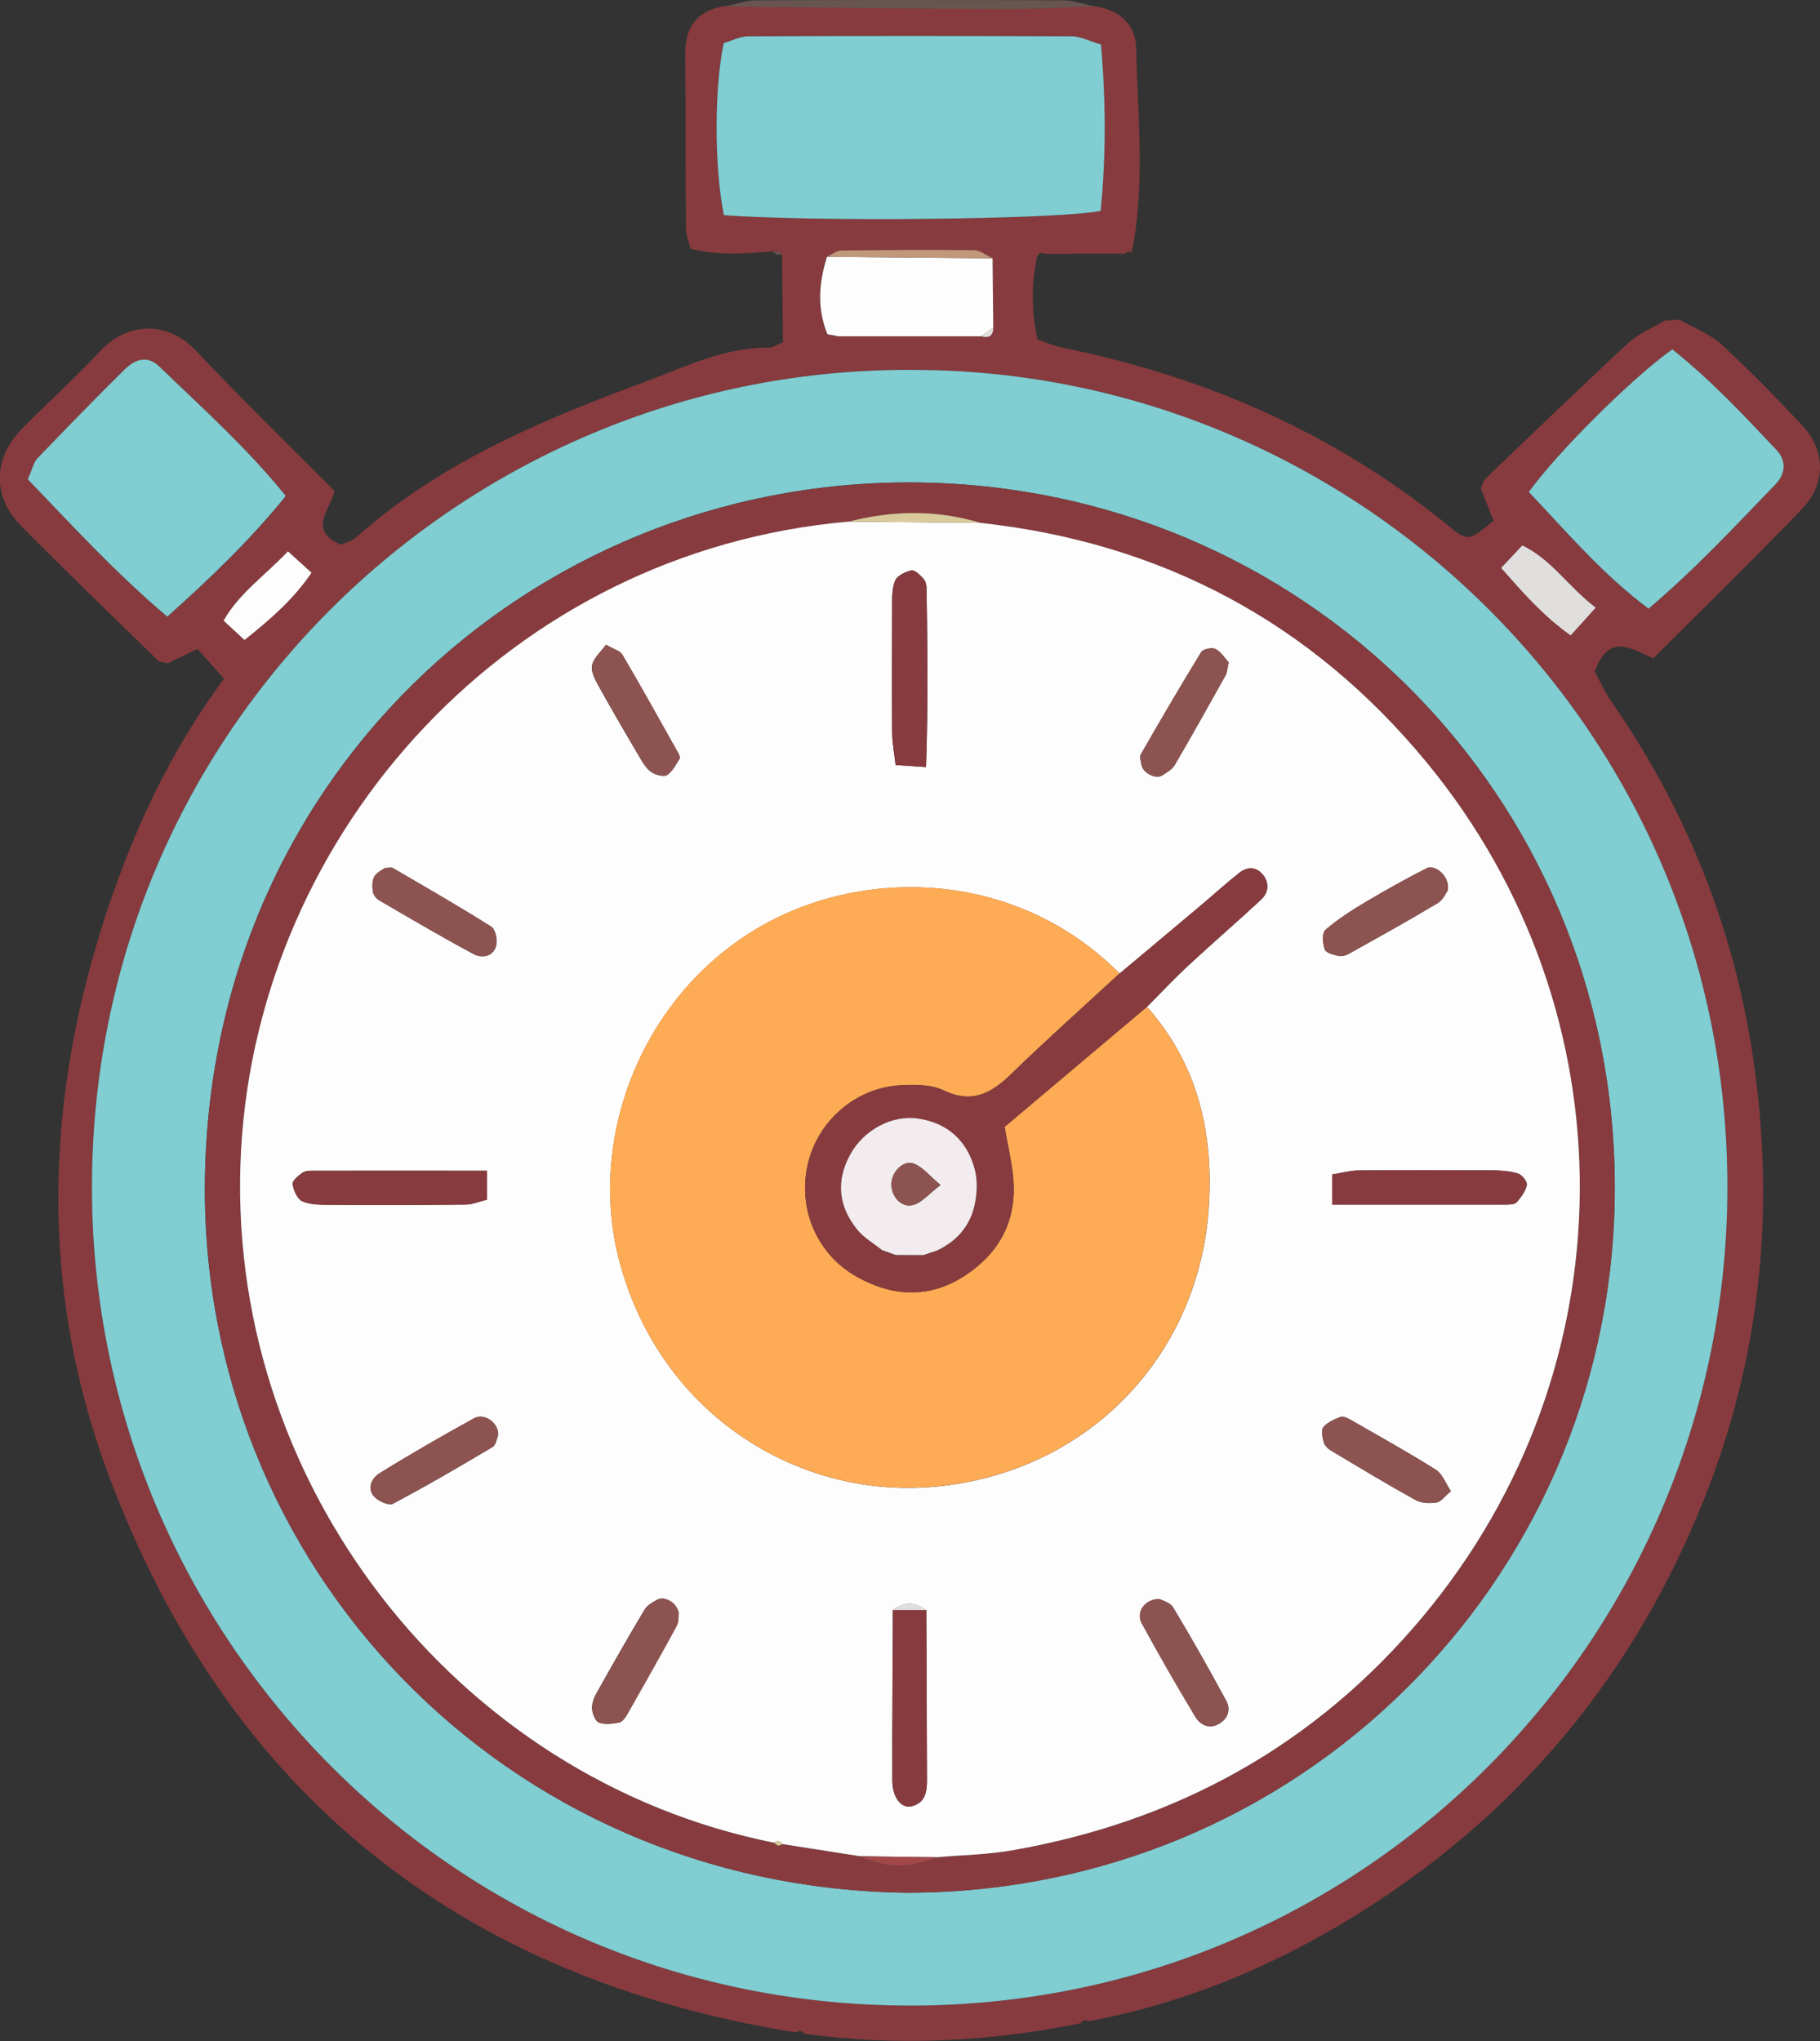
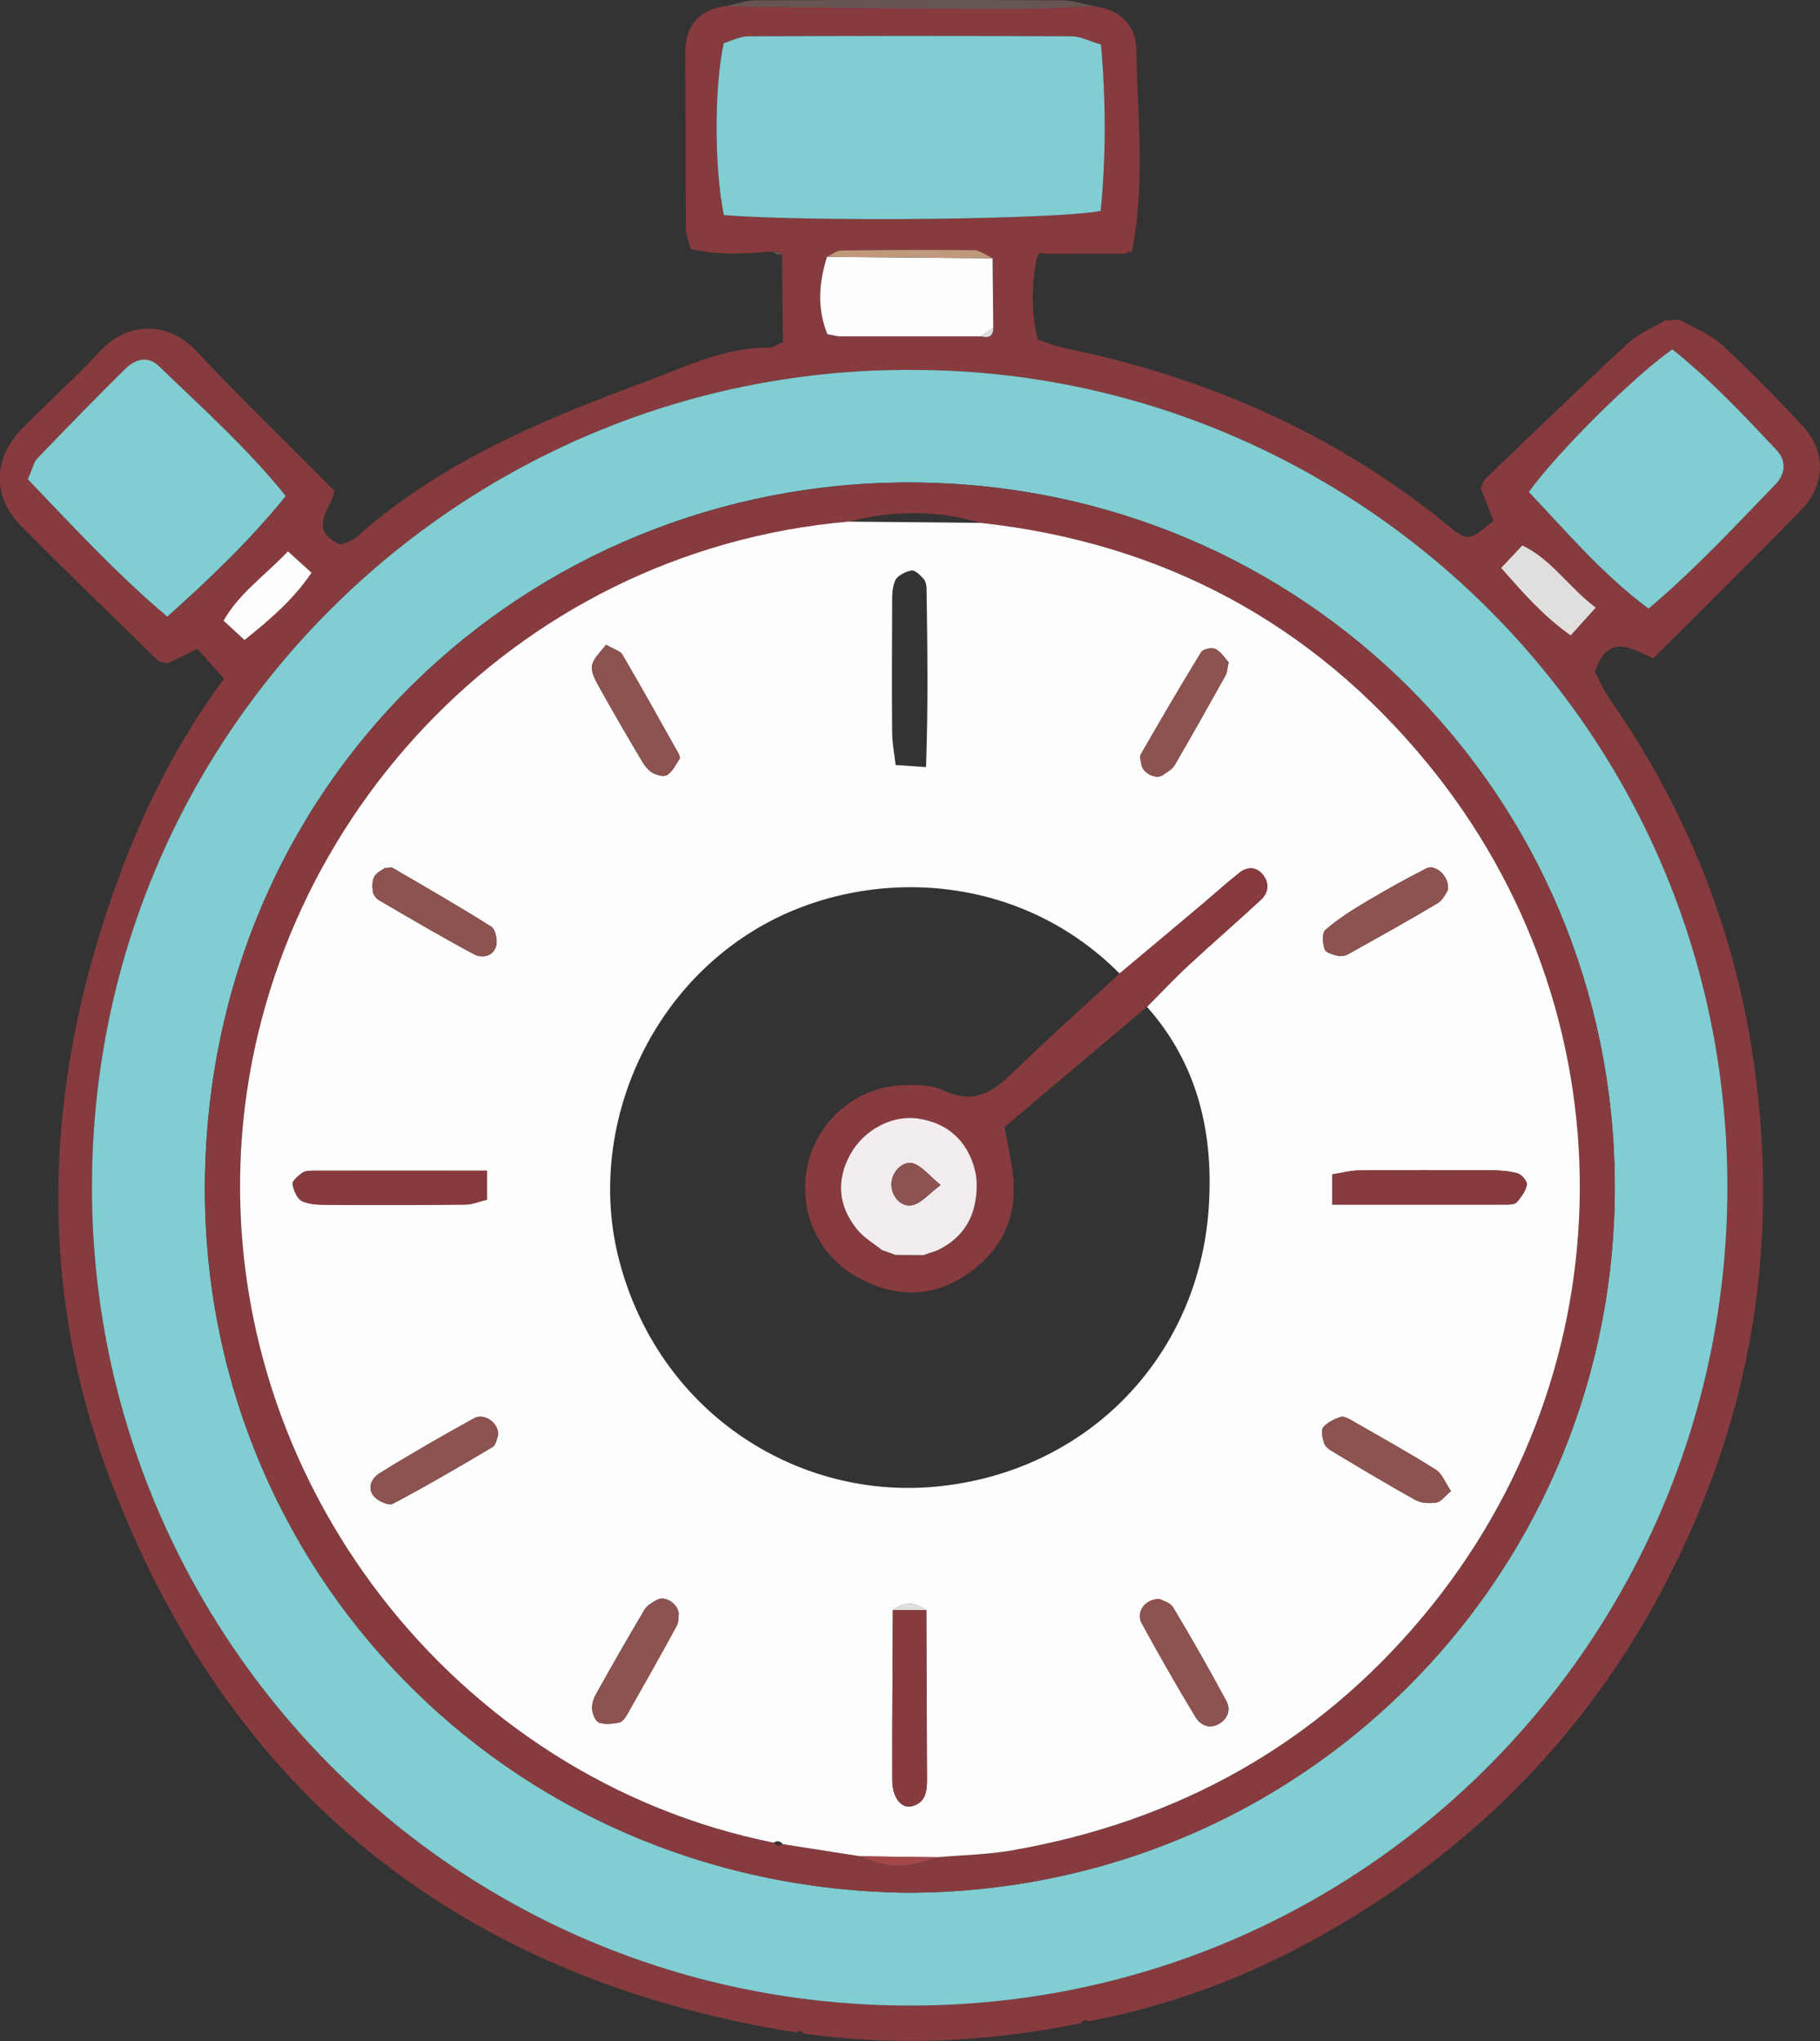
<svg xmlns="http://www.w3.org/2000/svg" id="_图层_2" viewBox="0 0 159.14 178.43">
  <rect x="0" y="0" width="159.14" height="178.43" fill="#333333" stroke="none" />
  <g id="_图层_1-2">
    <g>
      <path d="m95.73.56c2.17.28,3.58,1.6,3.62,3.69.12,5.94.81,11.9-.39,17.81-.22-.1-.41-.06-.57.12-2.34,0-4.68,0-7.01.01-.35-.16-.59-.06-.71.31-.49,2.35-.5,4.7.05,7.18.78.26,1.51.58,2.26.73,12.37,2.51,23.64,7.43,33.5,15.41.25.2.48.42.74.61,1.16.81,1.34.77,3.37-.9-.35-.91-.74-1.88-1.11-2.84.15-.31.22-.66.43-.86,4.13-3.96,8.24-7.94,12.44-11.82.91-.84,2.14-1.33,3.21-1.98.43-.02.87-.05,1.31-.08,1.23.71,2.63,1.23,3.65,2.16,2.47,2.27,4.82,4.67,7.11,7.13,2.03,2.19,2.03,5.1-.1,7.3-4.22,4.36-8.55,8.6-12.97,13.02-1.88-.86-3.93-2.27-5.11,1.16.39.72.83,1.72,1.44,2.6,6.58,9.48,10.77,19.93,12.43,31.35,1.93,13.24.61,26.13-4.4,38.59-5.96,14.84-15.61,26.67-29.05,35.34-7.58,4.89-15.76,8.44-24.68,10.1-.29-.16-.53-.1-.71.18-8,1.63-16.05,2.01-24.15.92-.21-.27-.45-.31-.73-.12-29.41-4.71-49.75-20.96-60.12-48.77-6.42-17.22-5.49-34.78.87-52.1,2.28-6.2,5.18-11.98,9.24-17.48-.82-.91-1.53-1.71-2.33-2.6-.92.45-1.76.85-2.58,1.26-.31-.09-.69-.08-.89-.27-4.01-3.91-8.04-7.79-11.97-11.77-2.52-2.56-2.42-5.91.11-8.48,2.24-2.28,4.64-4.41,6.81-6.76,2.35-2.54,5.88-2.72,8.4-.05,3.94,4.18,8.06,8.18,12.11,12.26-.39,1.71-2.39,3.42.56,4.7.32-.15.96-.3,1.39-.69,7.32-6.51,16.16-10.21,25.18-13.54,3.57-1.32,7.05-3.1,11.02-2.99.35-.16.71-.32,1.06-.49-.03-2.57-.06-5.13-.08-7.69-.25-.19-.54-.27-.85-.23-2.34.17-4.69.38-7.14-.24-.15-.61-.41-1.21-.42-1.8-.04-5.04,0-10.08-.06-15.12-.03-2.42.99-3.88,3.41-4.29,8.1.08,16.19.19,24.29.23,2.7.01,5.39-.15,8.09-.24Zm-8.89,28.09c-.02-2.02-.04-4.05-.06-6.07-.54-.25-1.08-.7-1.63-.7-3.87-.05-7.75-.03-11.62.03-.41,0-.82.35-1.24.54-.7,2.26-.88,4.52.04,6.78.31.06.63.12.94.18h12.49c.65.17,1.07,0,1.07-.75Zm-6.89,3.69c-38.64-.33-71.61,30.64-71.91,70.94-.29,39.05,30.86,71.69,70.88,72.05,39.86.36,71.71-31.58,72.12-70.77.43-40.66-32.48-72.15-71.09-72.22Zm-16.67-13.53c7.94.6,29.16.38,32.95-.37.48-4.8.46-9.66.03-14.55-1.07-.31-1.82-.72-2.57-.72-9.41-.05-18.83-.05-28.24,0-.75,0-1.5.41-2.18.6-.83,3.89-.83,10.75.01,15.04Zm82.95,11.74c-3.42,2.39-10.12,9.07-12.55,12.47,3.3,3.48,6.44,7.2,10.47,10.2,4.1-3.48,7.55-7.21,11.09-10.86.92-.95.95-2.1.09-3.02-2.83-3-5.64-6.03-9.1-8.79ZM14.64,53.92c3.71-3.32,7.22-6.66,10.36-10.55-3.41-4.22-7.32-7.71-11.08-11.34-.89-.86-1.94-.77-2.97.24-2.61,2.56-5.15,5.18-7.68,7.82-.31.32-.4.85-.83,1.82,3.79,3.94,7.58,8.11,12.21,12.02Zm122.7,1.63c.69-.77,1.35-1.5,2.19-2.43-2.4-1.81-3.84-4.18-6.42-5.44-.6.64-1.11,1.19-1.85,1.97,1.92,2.16,3.65,4.16,6.08,5.9Zm-112.16-7.35c-2.15,2.24-4.27,3.68-5.63,6.06.61.56,1.15,1.06,1.83,1.69,2.28-1.82,4.27-3.54,5.86-5.88-.66-.6-1.22-1.1-2.06-1.87Z" style="fill:#873b3e;" />
      <path d="m95.73.56c-2.7.08-5.39.25-8.09.24-8.1-.04-16.19-.15-24.29-.23.92-.19,1.84-.53,2.76-.54,8.95-.04,17.9-.04,26.85,0,.92,0,1.84.35,2.77.53Z" style="fill:#685551;" />
      <path d="m67.56,22.01c.31-.04.6.03.85.23,0,0-.46.02-.46.02l-.39-.24Z" style="fill:#685551;" />
      <path d="m68.49,29.93c-.35.16-.71.32-1.06.49.35-.16.71-.32,1.06-.49Z" style="fill:#685551;" />
      <path d="m79.95,32.34c38.61.07,71.52,31.56,71.09,72.22-.42,39.19-32.26,71.14-72.12,70.77-40.02-.36-71.16-33-70.88-72.05.29-40.3,33.27-71.27,71.91-70.94Zm-.69,133.12c34.32,0,61.28-27.18,61.92-60.43.66-34.13-25.83-61.85-59.89-62.83-33.65-.97-62.82,24.88-63.37,60.8-.51,33.84,26.14,61.99,61.33,62.46Z" style="fill:#80cdd2;" />
      <path d="m63.29,18.81c-.85-4.29-.84-11.15-.01-15.04.68-.2,1.43-.6,2.18-.6,9.41-.04,18.83-.04,28.24,0,.75,0,1.5.41,2.57.72.43,4.89.45,9.75-.03,14.55-3.79.75-25.01.97-32.95.37Z" style="fill:#80cdd2;" />
      <path d="m146.23,30.54c3.45,2.76,6.27,5.79,9.1,8.79.87.92.83,2.08-.09,3.02-3.53,3.65-6.99,7.39-11.09,10.86-4.04-3.01-7.17-6.72-10.47-10.2,2.43-3.4,9.14-10.08,12.55-12.47Z" style="fill:#80cdd2;" />
      <path d="m14.64,53.92c-4.62-3.91-8.42-8.08-12.21-12.02.43-.97.53-1.5.83-1.82,2.53-2.63,5.08-5.26,7.68-7.82,1.03-1.01,2.08-1.09,2.97-.24,3.76,3.63,7.67,7.12,11.08,11.34-3.15,3.89-6.65,7.23-10.36,10.55Z" style="fill:#80cdd2;" />
      <path d="m72.35,29.22c-.93-2.25-.75-4.51-.04-6.77,4.83.05,9.65.09,14.48.13.02,2.02.04,4.05.06,6.07-.36.25-.71.5-1.07.75-4.16,0-8.33,0-12.49,0-.31-.06-.63-.12-.94-.18Z" style="fill:#fefdfd;" />
      <path d="m137.34,55.55c-2.44-1.73-4.17-3.74-6.08-5.9.74-.79,1.25-1.33,1.85-1.97,2.59,1.25,4.02,3.63,6.42,5.44-.83.93-1.5,1.66-2.19,2.43Z" style="fill:#e1dfdd;" />
      <path d="m25.18,48.2c.85.77,1.4,1.27,2.06,1.87-1.59,2.34-3.58,4.06-5.86,5.88-.68-.63-1.22-1.13-1.83-1.69,1.35-2.38,3.48-3.82,5.63-6.06Z" style="fill:#fefdfd;" />
      <path d="m86.78,22.58c-4.83-.04-9.65-.09-14.48-.13.41-.19.82-.54,1.24-.55,3.87-.05,7.75-.08,11.62-.03.54,0,1.08.46,1.63.7Z" style="fill:#c0987b;" />
      <path d="m72.35,29.22c.31.06.63.12.94.18-.31-.06-.63-.12-.94-.18Z" style="fill:#e1dfdd;" />
      <path d="m85.78,29.4c.36-.25.71-.5,1.07-.75,0,.76-.42.92-1.07.75Z" style="fill:#e1dfdd;" />
      <path d="m79.26,165.47c-35.19-.47-61.84-28.62-61.33-62.46.54-35.92,29.71-61.76,63.37-60.8,34.06.98,60.54,28.7,59.89,62.83-.64,33.25-27.61,60.42-61.92,60.43Zm2.65-3.09c2.23-.2,4.48-.23,6.67-.62,14.38-2.54,26.47-9.21,35.86-20.44,18.13-21.71,18.3-52.77.35-74.62-10.09-12.28-23.2-19.26-39.05-20.98-3.83-1.16-7.68-1.1-11.53-.11-29.64,2.58-51.56,27.03-53.13,54.88-1.63,28.92,18.7,55.02,46.57,60.61l.37.27s.43-.14.43-.14c2.26.35,4.51.71,6.77,1.06,2.22,1.13,4.45,1.04,6.69.09Z" style="fill:#873b3e;" />
      <path d="m75.22,162.28c-2.26-.35-4.51-.71-6.77-1.06-.23-.29-.49-.33-.8-.13-27.87-5.59-48.19-31.69-46.57-60.61,1.57-27.85,23.49-52.3,53.12-54.88,3.84.04,7.69.07,11.53.11,15.85,1.73,28.95,8.7,39.05,20.98,17.96,21.85,17.78,52.9-.35,74.62-9.38,11.23-21.48,17.91-35.86,20.44-2.19.39-4.45.42-6.67.62-2.23-.03-4.46-.06-6.69-.09Zm2.85-21.52c-.02,4.96-.07,9.91-.05,14.87,0,1.56.82,2.53,1.74,2.27,1.16-.32,1.29-1.29,1.29-2.27-.01-4.96-.04-9.91-.06-14.87q-1.46-1.11-2.93,0Zm22.22-52.74c1.22-1.22,2.4-2.48,3.66-3.65,2.08-1.93,4.24-3.79,6.32-5.72.63-.59.75-1.41.2-2.13-.56-.74-1.36-.79-2.07-.24-1.12.87-2.17,1.83-3.25,2.75-2.41,2.03-4.83,4.05-7.25,6.08-9.18-9.23-22.72-9.33-31.8-3.88-10.1,6.06-14.73,18.38-11.96,28.95,3.46,13.21,15.27,20.7,27.13,19.83,13.46-1,23.4-11.12,24.4-24.13.5-6.54-.82-12.73-5.37-17.85Zm16.19,17.29c5.39,0,10.32,0,15.25,0,.31,0,.74-.02.91-.22.38-.44.77-.97.87-1.52.05-.29-.45-.89-.8-.99-.75-.22-1.57-.26-2.36-.27-3.83-.02-7.67-.03-11.5.01-.76,0-1.52.22-2.36.35v2.64Zm-73.89-2.97c-5.4,0-10.33,0-15.26,0-.31,0-.69.03-.92.2-.35.26-.88.7-.83.98.09.54.41,1.29.84,1.49.69.31,1.55.3,2.33.31,3.99.02,7.98.02,11.97-.02.6,0,1.19-.27,1.86-.43v-2.54Zm38.38-35.28c.2-5.48.12-10.52.05-15.56,0-.3-.07-.68-.26-.89-.29-.33-.77-.8-1.07-.74-.53.11-1.25.46-1.43.91-.29.7-.25,1.55-.25,2.34-.02,3.64-.03,7.29,0,10.93,0,.91.19,1.82.3,2.83.82.06,1.42.1,2.66.18Zm-37.41,58.39c.05-1.1-1.24-1.94-2.1-1.46-2.79,1.54-5.56,3.13-8.27,4.81-.66.41-1.14,1.3-.46,2.05.36.4,1.28.8,1.63.61,2.95-1.56,5.83-3.24,8.7-4.95.33-.19.4-.82.5-1.05Zm15.79,15.64c-.12-1.01-1.28-1.6-1.91-1.23-.39.23-.86.48-1.08.85-1.45,2.44-2.86,4.9-4.24,7.38-.22.39-.39.9-.35,1.33.04.42.29,1.05.6,1.17.52.19,1.17.11,1.74,0,.25-.04.52-.37.67-.63,1.48-2.6,2.96-5.2,4.38-7.83.2-.38.15-.89.17-1.05Zm42.03-1.3c-1.33.02-2.05,1.19-1.54,2.12,1.5,2.76,3.07,5.49,4.69,8.18.41.68,1.18,1.1,2.03.63.78-.44,1.09-1.23.68-2-1.49-2.77-3.04-5.5-4.66-8.2-.27-.44-.99-.61-1.19-.73Zm25.49-9.43c-.47-.69-.75-1.52-1.33-1.88-2.43-1.53-4.94-2.92-7.43-4.35-.27-.15-.66-.34-.89-.26-.55.2-1.15.47-1.51.9-.21.26-.08.89.04,1.32.07.27.35.55.6.7,2.46,1.47,4.92,2.96,7.43,4.35.5.28,1.23.3,1.83.21.38-.05.69-.52,1.26-.99Zm-93.18-54.49c-.26.19-.75.4-.95.76-.2.36-.2.89-.13,1.33.04.28.3.61.55.75,2.75,1.6,5.49,3.22,8.3,4.72.7.37,1.69.19,1.93-.76.13-.5-.07-1.43-.44-1.66-2.83-1.78-5.73-3.44-8.61-5.13-.12-.07-.31,0-.64,0Zm92.91,1.95c.17-1.24-1.12-2.29-1.88-1.9-1.82.93-3.61,1.93-5.36,2.97-1.21.72-2.41,1.49-3.47,2.41-.31.27-.24,1.18-.06,1.7.11.3.76.47,1.2.57.28.06.65-.03.91-.18,2.61-1.46,5.22-2.9,7.78-4.44.48-.29.74-.94.88-1.13Zm-19.17-19.92c-.31-.34-.65-.9-1.14-1.16-.3-.16-1.09,0-1.25.26-1.81,2.95-3.56,5.94-5.28,8.94-.13.22,0,.6.05.9.11.74,1.26,1.33,1.85.93.38-.26.84-.51,1.06-.89,1.51-2.59,2.98-5.21,4.44-7.83.15-.26.15-.61.28-1.15Zm-54.44-1.54c-.46.63-1.08,1.15-1.22,1.79-.12.53.24,1.23.54,1.77,1.23,2.22,2.51,4.41,3.8,6.59.24.4.55.83.94,1.05.37.21,1.01.37,1.29.19.46-.31.75-.9,1.07-1.4.06-.1,0-.32-.08-.46-1.62-2.89-3.23-5.79-4.91-8.65-.2-.34-.76-.48-1.43-.87Z" style="fill:#fefdfd;" />
-       <path d="m85.74,45.71c-3.84-.04-7.69-.07-11.53-.11,3.85-.99,7.7-1.05,11.53.11Z" style="fill:#d8ca9a;" />
      <path d="m75.22,162.28c2.23.03,4.46.06,6.69.09-2.25.95-4.48,1.03-6.69-.09Z" style="fill:#a34748;" />
-       <path d="m67.66,161.09c.31-.2.57-.16.8.13,0,0-.43.14-.43.14l-.37-.27Z" style="fill:#d8ca9a;" />
-       <path d="m100.29,88.02c4.55,5.12,5.87,11.31,5.37,17.85-.99,13.01-10.94,23.14-24.4,24.13-11.86.88-23.67-6.62-27.13-19.83-2.77-10.57,1.86-22.89,11.96-28.95,9.08-5.45,22.62-5.35,31.8,3.88-3.16,2.92-6.37,5.77-9.45,8.77-1.75,1.7-3.43,2.65-5.93,1.45-1.08-.52-2.5-.52-3.75-.45-3.96.22-7.28,3.14-8.14,6.96-.87,3.9.84,7.86,4.33,9.8,3.17,1.76,6.4,1.9,9.5-.17,3.04-2.03,4.5-4.89,4.14-8.57-.14-1.39-.47-2.76-.75-4.38,4.19-3.53,8.32-7.01,12.45-10.5Z" style="fill:#feab55;" />
      <path d="m100.29,88.02c-4.13,3.48-8.26,6.97-12.45,10.5.28,1.62.61,2.99.75,4.38.36,3.68-1.1,6.54-4.14,8.57-3.11,2.07-6.33,1.93-9.5.17-3.49-1.94-5.2-5.9-4.33-9.8.85-3.83,4.18-6.75,8.14-6.96,1.25-.07,2.67-.06,3.75.45,2.5,1.19,4.18.25,5.93-1.45,3.08-2.99,6.29-5.85,9.45-8.77,2.42-2.03,4.84-4.05,7.25-6.08,1.09-.91,2.13-1.87,3.25-2.75.71-.55,1.51-.51,2.07.24.55.72.43,1.55-.2,2.13-2.08,1.93-4.23,3.79-6.32,5.72-1.26,1.17-2.44,2.43-3.66,3.65Zm-19.54,21.71c.4-.13.79-.27,1.19-.4,1.67-.79,2.83-2.08,3.25-3.85.24-1.03.32-2.21.05-3.21-.66-2.5-2.33-4.08-4.95-4.47-2.27-.34-4.73.96-5.93,3.11-1.3,2.33-1.05,4.58.61,6.61.58.71,1.44,1.2,2.17,1.79.39.14.78.28,1.17.42.81,0,1.63,0,2.44.01Z" style="fill:#873b3e;" />
      <path d="m116.48,105.31v-2.64c.84-.13,1.6-.34,2.36-.35,3.83-.04,7.67-.03,11.5-.01.79,0,1.61.05,2.36.27.35.1.85.7.8.99-.1.54-.49,1.07-.87,1.52-.16.19-.6.21-.91.22-4.93.01-9.85,0-15.25,0Z" style="fill:#873b3e;" />
      <path d="m42.59,102.34v2.54c-.67.16-1.27.42-1.86.43-3.99.04-7.98.04-11.97.02-.79,0-1.65,0-2.33-.31-.43-.19-.75-.94-.84-1.49-.05-.28.48-.73.83-.98.23-.17.61-.2.92-.2,4.93-.01,9.86,0,15.26,0Z" style="fill:#873b3e;" />
-       <path d="m80.97,67.06c-1.24-.09-1.84-.13-2.66-.18-.11-1.01-.29-1.92-.3-2.83-.03-3.64-.02-7.29,0-10.93,0-.79-.03-1.64.25-2.34.18-.44.9-.8,1.43-.91.3-.06.78.42,1.07.74.19.21.26.58.26.89.07,5.04.14,10.08-.05,15.56Z" style="fill:#873b3e;" />
      <path d="m81,140.75c.02,4.96.05,9.91.06,14.87,0,.99-.13,1.96-1.29,2.27-.93.25-1.74-.71-1.74-2.27-.02-4.96.03-9.91.05-14.87.98,0,1.95,0,2.93,0Z" style="fill:#873b3e;" />
      <path d="m43.55,125.45c-.11.24-.18.86-.5,1.05-2.86,1.71-5.75,3.39-8.7,4.95-.35.19-1.27-.22-1.63-.61-.68-.75-.2-1.64.46-2.05,2.71-1.68,5.48-3.27,8.27-4.81.86-.48,2.15.37,2.1,1.46Z" style="fill:#8d5350;" />
      <path d="m59.35,141.09c-.02.15.03.67-.17,1.05-1.43,2.63-2.9,5.23-4.38,7.83-.15.26-.42.58-.67.63-.57.1-1.23.18-1.74,0-.31-.12-.56-.75-.6-1.17-.04-.43.13-.94.35-1.33,1.38-2.48,2.79-4.94,4.24-7.38.22-.37.68-.62,1.08-.85.63-.37,1.79.22,1.91,1.23Z" style="fill:#8d5350;" />
      <path d="m101.37,139.78c.2.12.93.29,1.19.73,1.62,2.69,3.16,5.43,4.66,8.2.42.77.11,1.56-.68,2-.85.48-1.62.06-2.03-.63-1.62-2.69-3.19-5.42-4.69-8.18-.5-.93.22-2.1,1.54-2.12Z" style="fill:#8d5350;" />
      <path d="m126.87,130.36c-.57.47-.88.94-1.26.99-.59.09-1.32.07-1.83-.21-2.51-1.39-4.97-2.87-7.43-4.35-.26-.15-.53-.43-.6-.7-.11-.43-.25-1.06-.04-1.32.35-.43.96-.7,1.51-.9.24-.09.62.1.89.26,2.49,1.43,5,2.82,7.43,4.35.57.36.85,1.18,1.33,1.88Z" style="fill:#8d5350;" />
      <path d="m33.69,75.87c.32,0,.52-.06.64,0,2.89,1.68,5.79,3.34,8.61,5.13.37.23.57,1.16.44,1.66-.24.95-1.23,1.13-1.93.76-2.81-1.49-5.55-3.11-8.3-4.72-.25-.15-.51-.48-.55-.75-.06-.44-.07-.97.13-1.33.21-.37.7-.57.95-.76Z" style="fill:#8d5350;" />
      <path d="m126.6,77.81c-.14.19-.4.85-.88,1.13-2.56,1.53-5.17,2.98-7.78,4.44-.26.15-.63.24-.91.18-.44-.1-1.1-.27-1.2-.57-.18-.52-.25-1.43.06-1.7,1.06-.92,2.26-1.69,3.47-2.41,1.76-1.05,3.54-2.04,5.36-2.97.76-.39,2.05.66,1.88,1.9Z" style="fill:#8d5350;" />
      <path d="m107.43,57.9c-.13.54-.13.89-.28,1.15-1.46,2.62-2.92,5.24-4.44,7.83-.22.38-.67.63-1.06.89-.59.39-1.75-.2-1.85-.93-.04-.3-.17-.68-.05-.9,1.73-3,3.47-5.99,5.28-8.94.16-.26.95-.42,1.25-.26.5.26.83.82,1.14,1.16Z" style="fill:#8d5350;" />
      <path d="m53,56.36c.67.4,1.23.53,1.43.87,1.67,2.86,3.29,5.76,4.91,8.65.07.13.14.36.08.46-.32.5-.61,1.09-1.07,1.4-.28.19-.93.02-1.29-.19-.39-.22-.7-.65-.94-1.05-1.29-2.18-2.57-4.37-3.8-6.59-.3-.54-.66-1.24-.54-1.77.14-.63.77-1.16,1.22-1.79Z" style="fill:#8d5350;" />
      <path d="m81,140.75c-.98,0-1.95,0-2.93,0q1.46-1.11,2.93,0Z" style="fill:#e1dfdd;" />
      <path d="m77.14,109.3c-.73-.59-1.59-1.08-2.17-1.79-1.66-2.03-1.9-4.28-.61-6.61,1.19-2.14,3.65-3.45,5.93-3.11,2.62.39,4.3,1.98,4.95,4.47.26,1,.19,2.19-.05,3.21-.42,1.77-1.58,3.06-3.25,3.85-.4.13-.79.27-1.19.4-.81,0-1.63,0-2.44-.01-.39-.14-.78-.28-1.17-.42Zm5.09-5.71c-.97-.82-1.55-1.56-2.29-1.85-.87-.34-1.83.55-1.97,1.53-.17,1.18.79,2.38,1.89,2.07.76-.21,1.36-.97,2.38-1.74Z" style="fill:#f2ecef;" />
      <path d="m77.14,109.3c.39.14.78.28,1.17.42-.39-.14-.78-.28-1.17-.42Z" style="fill:#c0987b;" />
      <path d="m80.76,109.73c.4-.13.79-.27,1.19-.4-.4.13-.79.27-1.19.4Z" style="fill:#c0987b;" />
      <path d="m82.23,103.59c-1.02.77-1.62,1.53-2.38,1.74-1.1.31-2.07-.88-1.89-2.07.14-.98,1.11-1.86,1.97-1.53.75.29,1.32,1.04,2.29,1.85Z" style="fill:#8d5350;" />
    </g>
  </g>
</svg>